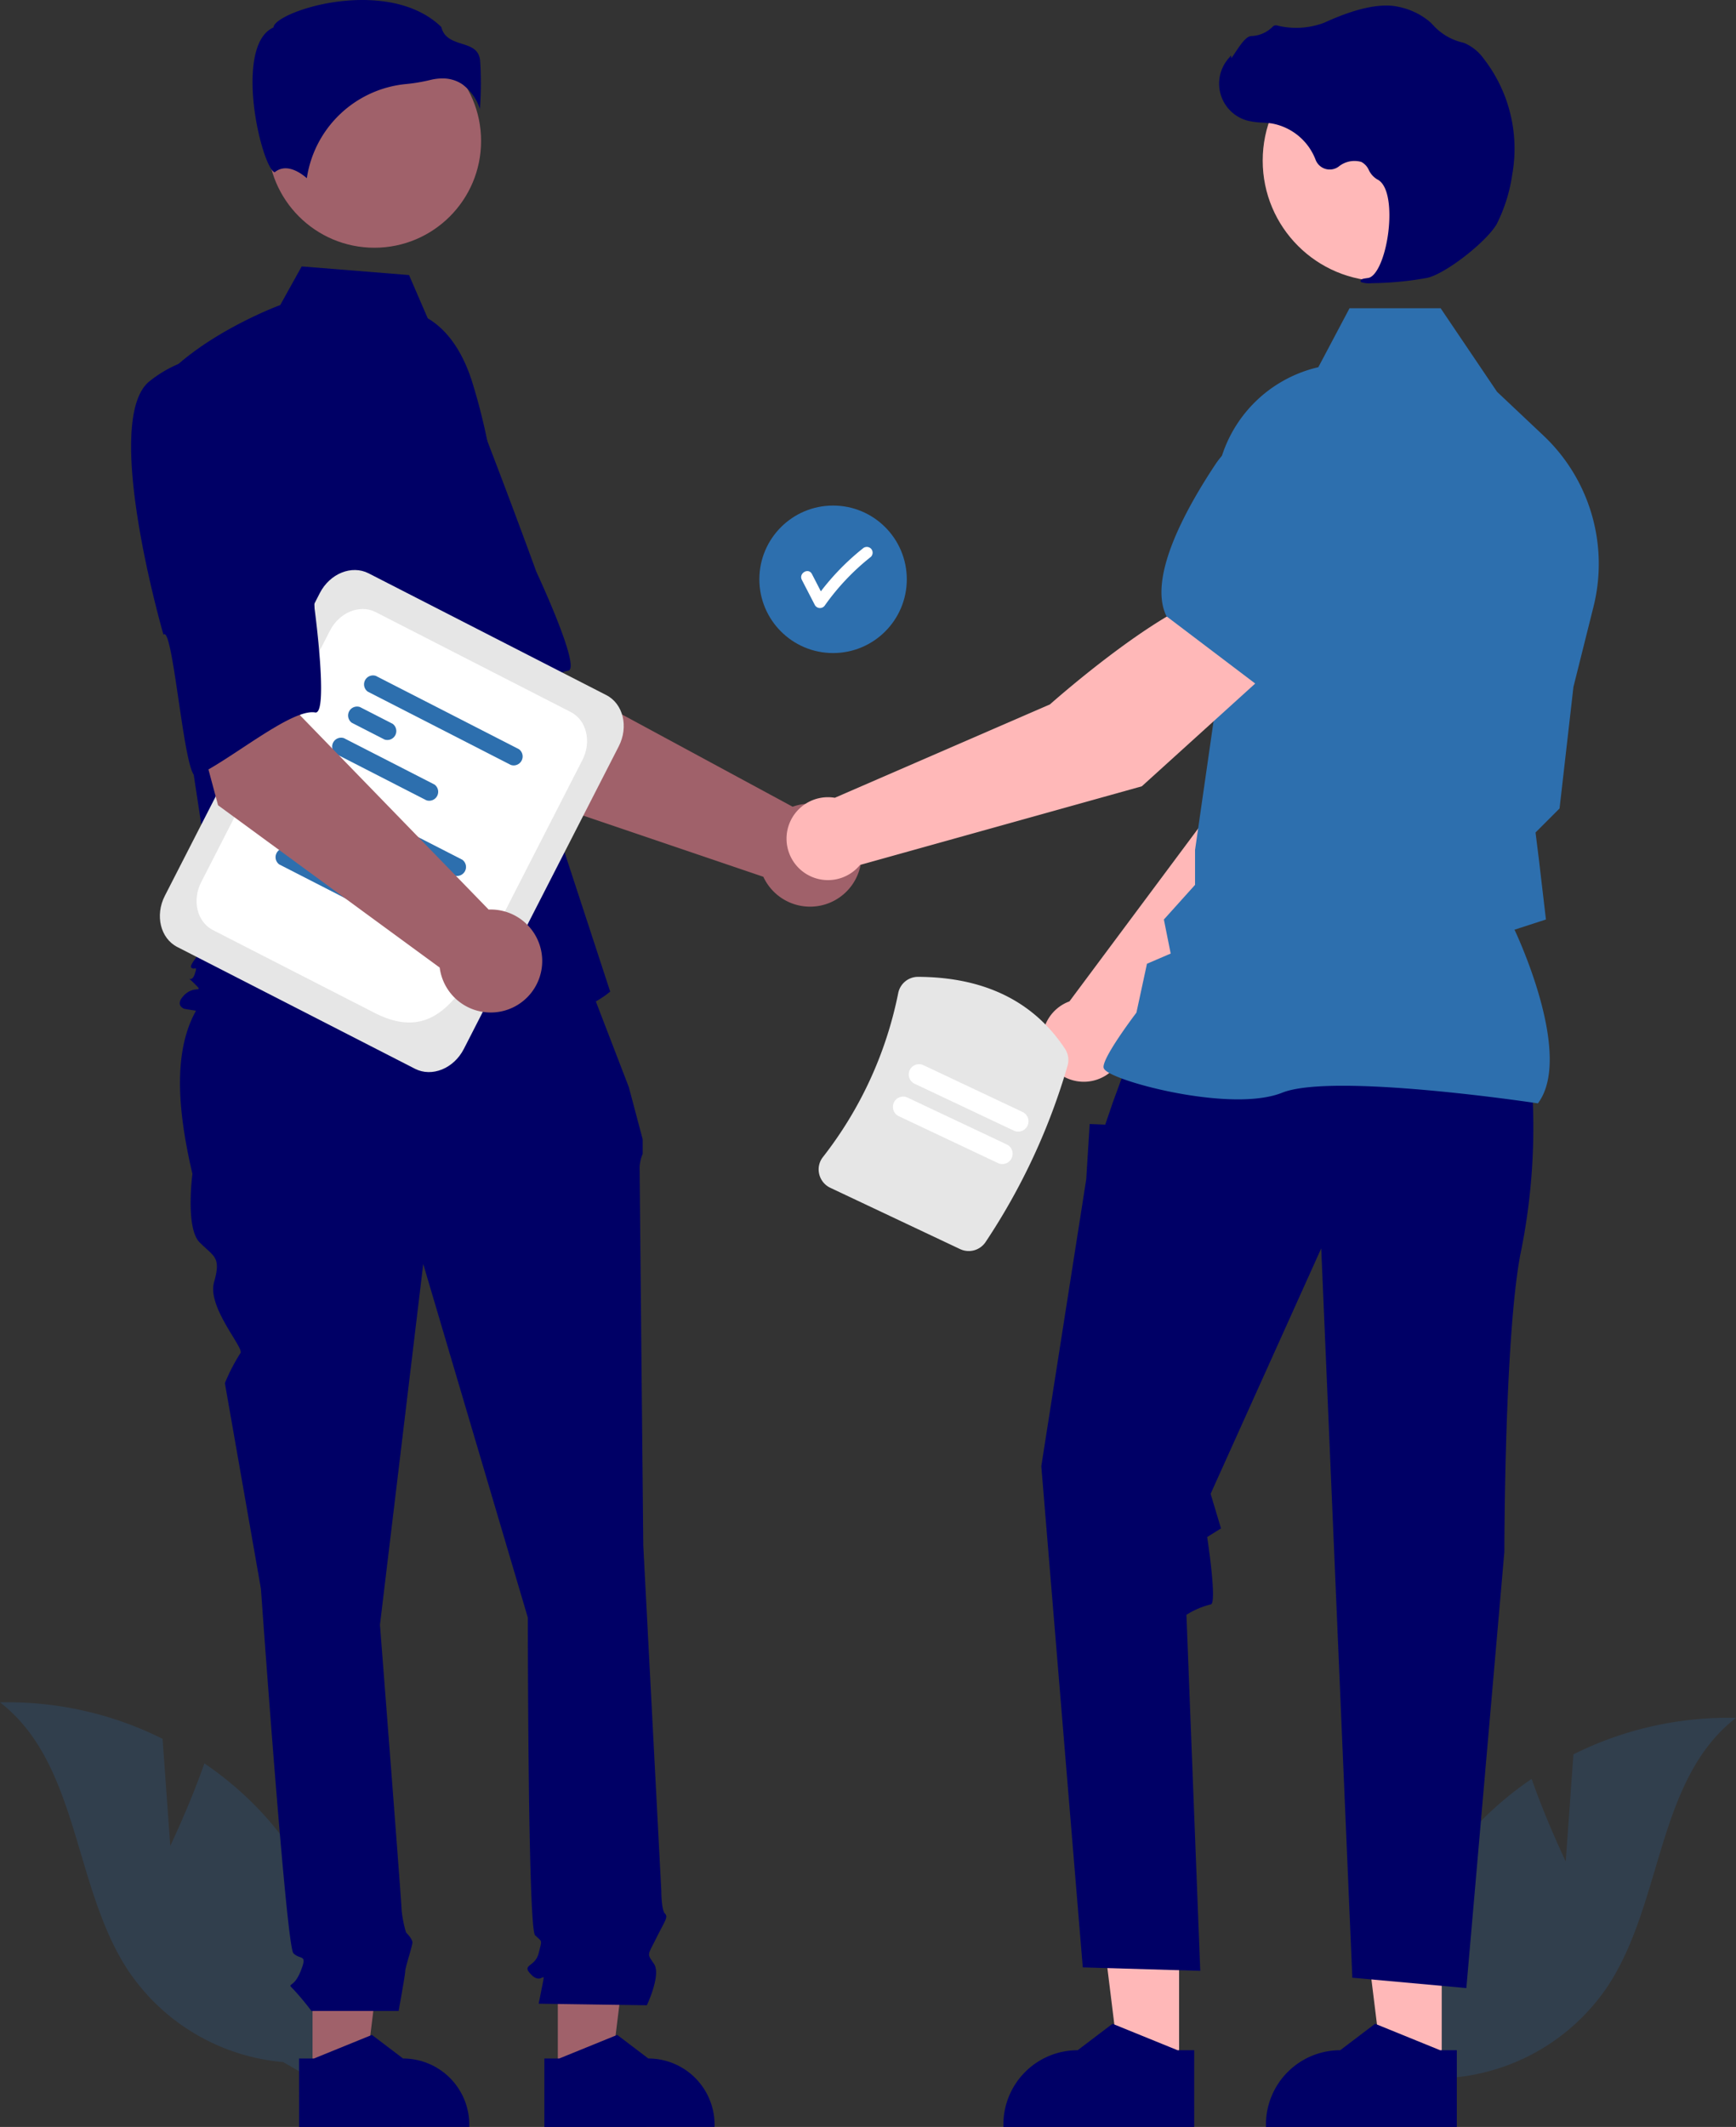
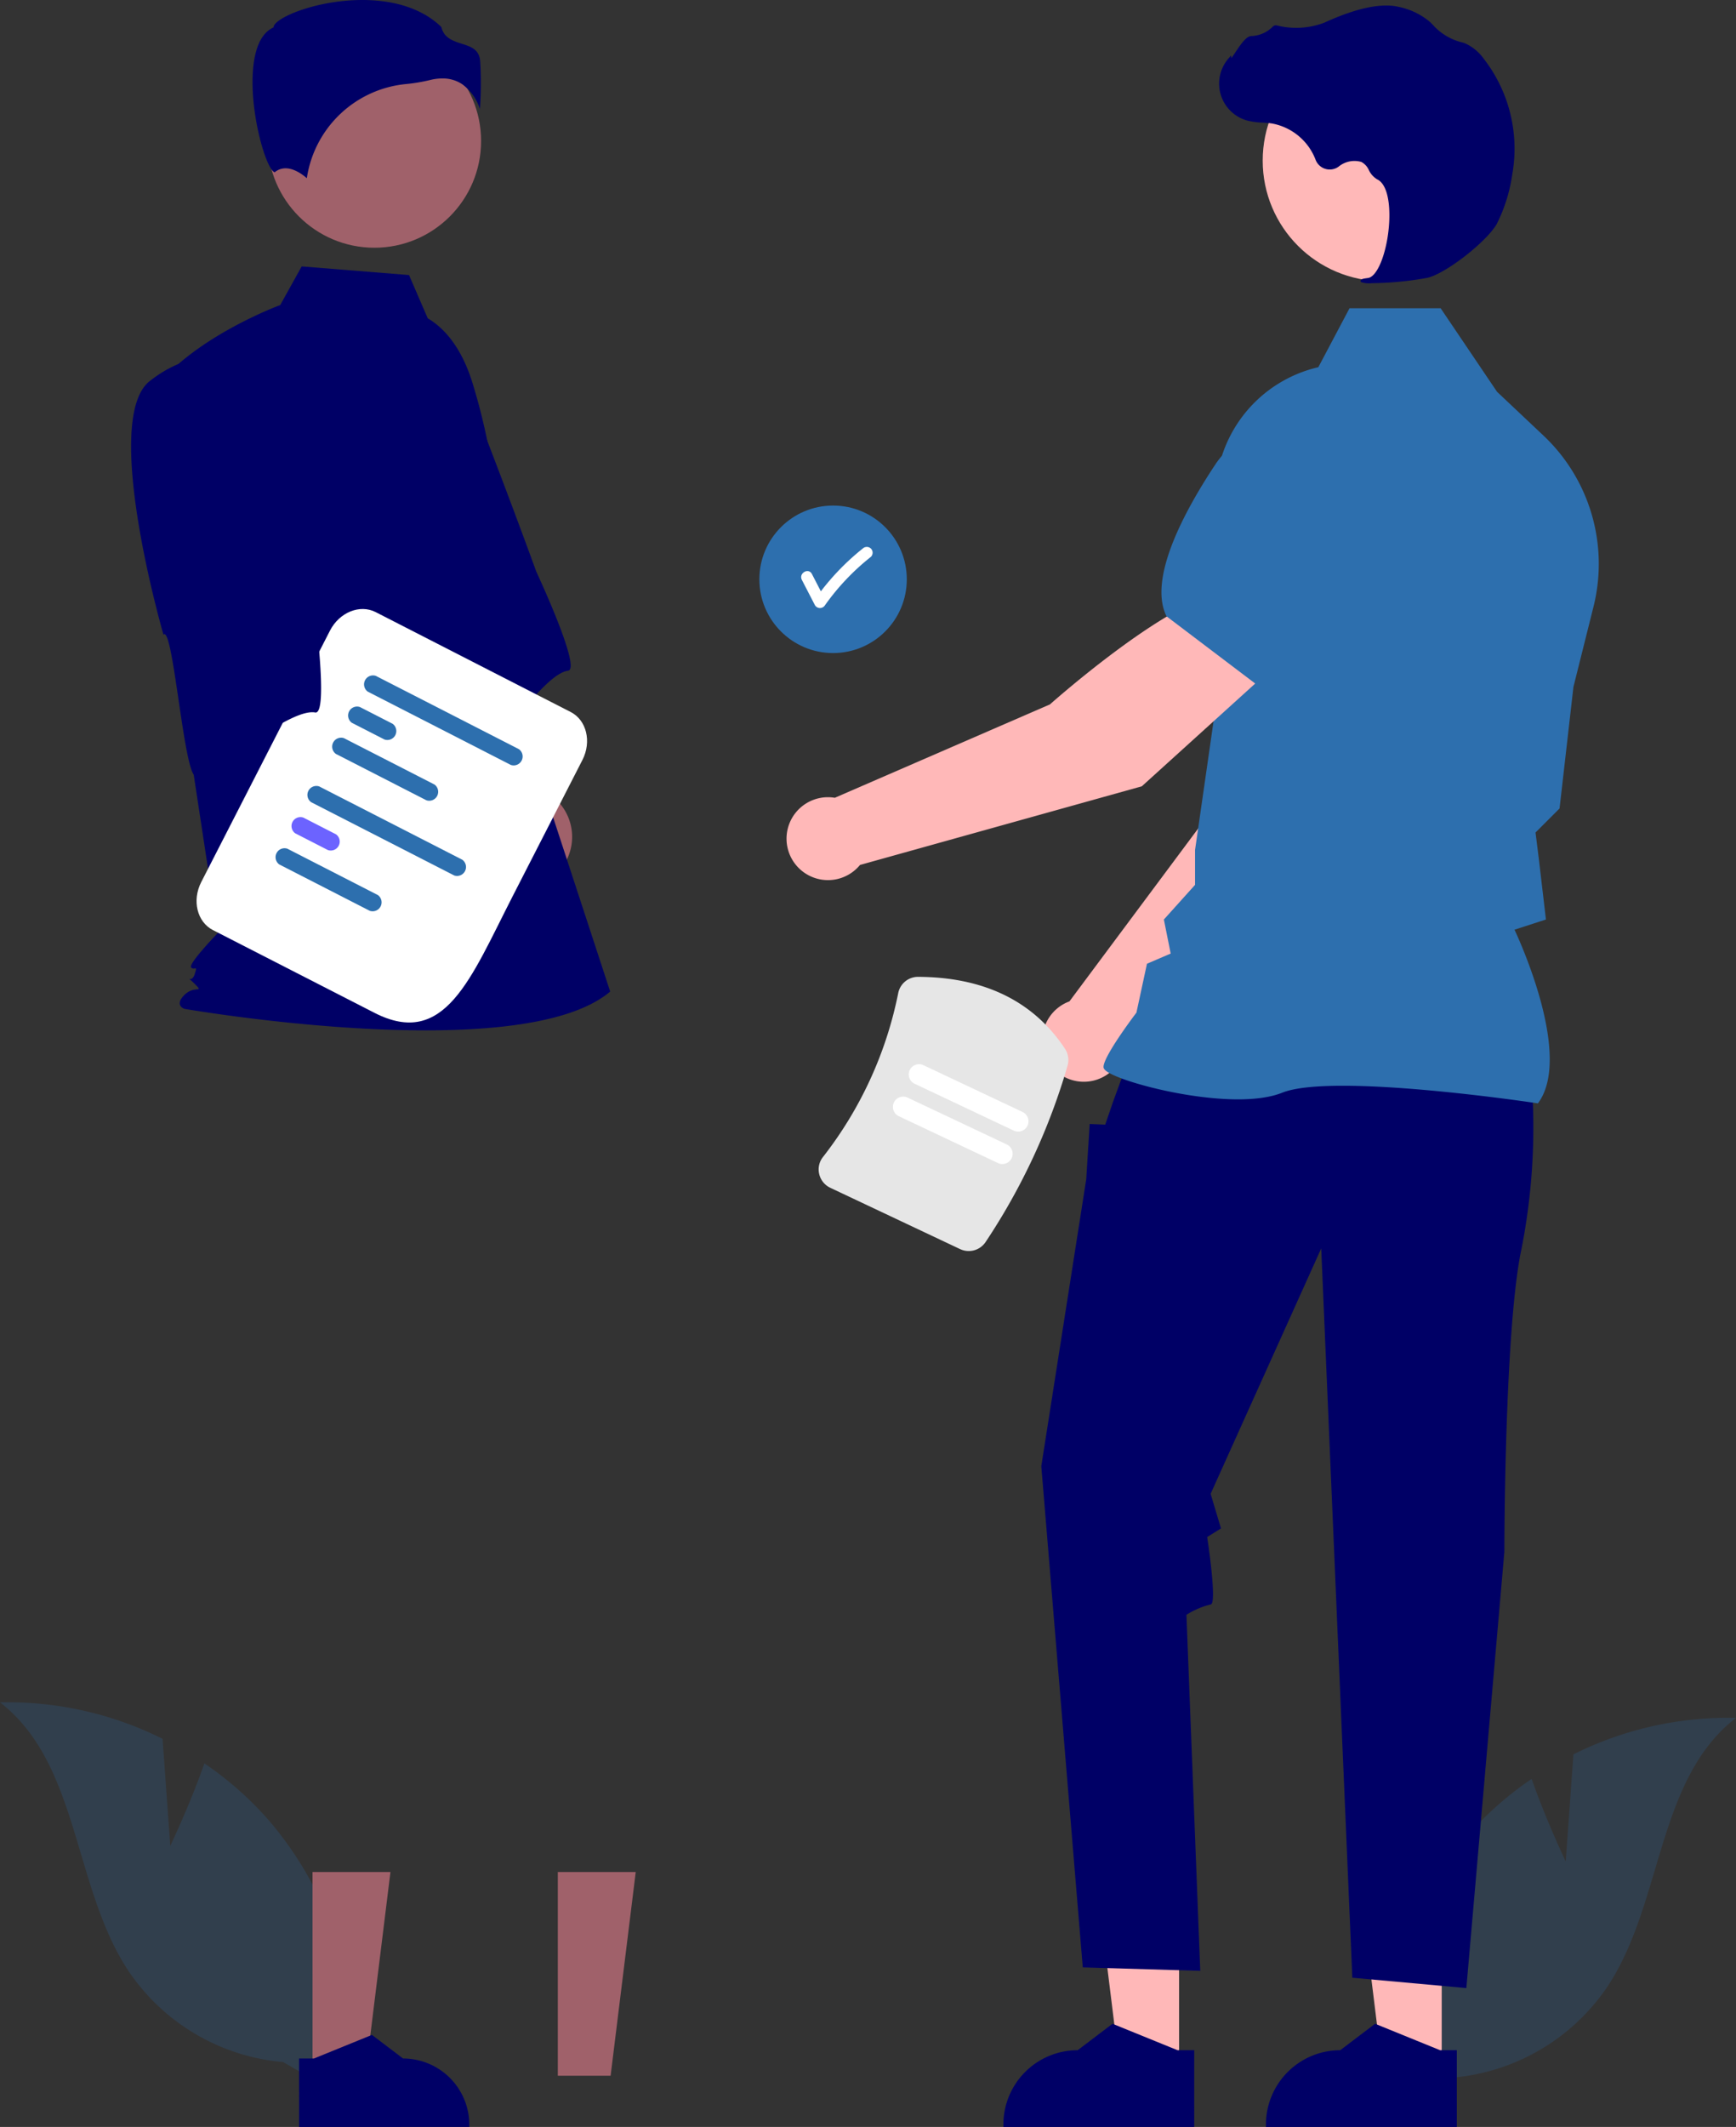
<svg xmlns="http://www.w3.org/2000/svg" width="221.556" height="271.354" viewBox="0 0 221.556 271.354">
  <rect x="0" y="0" width="221.556" height="271.354" fill="#333333" stroke="none" />
  <g id="two_men" transform="translate(-115.074 -48.571)">
    <path id="Tracé_1878" data-name="Tracé 1878" d="M398.016,664.931l-.982-13.661a44.191,44.191,0,0,0-20.747-4.653c10.117,7.82,9.307,23.45,16.314,34.147a26.582,26.582,0,0,0,19.821,11.746l8.42,4.844a44.542,44.542,0,0,0-10.371-35.824,43.027,43.027,0,0,0-8.1-7.128C400.524,659.687,398.016,664.931,398.016,664.931Z" transform="translate(-261.212 -380.86)" fill="#2d6fae" opacity="0.213" />
    <path id="Tracé_1879" data-name="Tracé 1879" d="M756.05,668.931l.982-13.661a44.193,44.193,0,0,1,20.747-4.653c-10.117,7.82-9.307,23.45-16.314,34.147a26.581,26.581,0,0,1-19.821,11.746l-8.42,4.844A44.542,44.542,0,0,1,743.6,665.531a43.022,43.022,0,0,1,8.1-7.128C753.542,663.687,756.05,668.931,756.05,668.931Z" transform="translate(-441.151 -382.879)" fill="#2d6fae" opacity="0.213" />
    <circle id="Ellipse_150" data-name="Ellipse 150" cx="9.408" cy="9.408" r="9.408" transform="translate(211.987 113.071)" fill="#2d6fae" />
    <path id="Tracé_1880" data-name="Tracé 1880" d="M591.677,349.146a.761.761,0,0,0-1.05,0,31.165,31.165,0,0,0-5.339,5.453l-1.141-2.208c-.439-.85-1.721-.1-1.283.75l1.669,3.23a.751.751,0,0,0,1.283,0,30.08,30.08,0,0,1,5.861-6.174A.747.747,0,0,0,591.677,349.146Z" transform="translate(-365.452 -230.588)" fill="#fff" />
-     <path id="Tracé_1881" data-name="Tracé 1881" d="M491.521,379.471l-14.187-22.281,16.429-8.8,4.312,17,30.382,16.417a6.569,6.569,0,1,1-3.739,8.937Z" transform="translate(-312.223 -230.314)" fill="#a0616a" />
+     <path id="Tracé_1881" data-name="Tracé 1881" d="M491.521,379.471a6.569,6.569,0,1,1-3.739,8.937Z" transform="translate(-312.223 -230.314)" fill="#a0616a" />
    <path id="Tracé_1882" data-name="Tracé 1882" d="M455.594,306.1c-4.458,6.545,11.384,30.336,11.384,30.336.772-1.664,8.149,17.017,9.385,15.914,3.512-3.136,9.009-11.872,12.065-12.262,1.748-.223-4.053-12.616-4.053-12.616s-2.651-7.318-6.248-16.667a16.788,16.788,0,0,0-12.194-10.664S460.052,299.558,455.594,306.1Z" transform="translate(-300.849 -205.95)" fill="#006" />
    <path id="Tracé_1883" data-name="Tracé 1883" d="M236.173,573.995h6.738l3.205-25.989h-9.945Z" transform="translate(-81.211 -260.602)" fill="#a0616a" />
    <path id="Tracé_1884" data-name="Tracé 1884" d="M453.368,735.315h1.9l7.4-3.011,3.969,3.011h0a8.457,8.457,0,0,1,8.456,8.456v.275H453.369Z" transform="translate(-300.125 -424.122)" fill="#006" />
    <path id="Tracé_1885" data-name="Tracé 1885" d="M299.39,573.995h6.738l3.206-25.989h-9.945Z" transform="translate(-113.125 -260.602)" fill="#a0616a" />
-     <path id="Tracé_1886" data-name="Tracé 1886" d="M516.585,735.315h1.9l7.4-3.011,3.969,3.011h0a8.457,8.457,0,0,1,8.456,8.456v.275H516.585Z" transform="translate(-332.038 -424.122)" fill="#006" />
-     <path id="Tracé_1887" data-name="Tracé 1887" d="M473.813,455.889l-43.827,1.1c-8.324,4.521-8.45,14.306-5.723,25.924,0,0-.921,6.905.921,8.746s2.762,1.841,1.841,5.064,3.944,8.486,3.353,9.076a23.82,23.82,0,0,0-1.972,3.813l4.6,26.24s3.222,45.574,4.143,46.495,1.841,0,.921,2.3-1.841,1.381-.921,2.3a33.887,33.887,0,0,1,2.3,2.762h11.13s.839-4.6.839-5.064.921-3.222.921-3.683-.814-1.274-.814-1.274a15.149,15.149,0,0,1-.567-2.869c0-.921-2.762-36.367-2.762-36.367l5.524-46.034,13.35,45.113s0,39.589.921,40.51.921.46.46,2.3-2.3,1.381-.921,2.762,1.841-.921,1.381,1.381l-.46,2.3,13.81.2s1.841-3.88.921-5.261-.865-1,.258-3.264,1.584-2.72,1.123-3.181-.46-2.909-.46-2.909l-2.3-44.046s-.46-46.495-.46-47.876a4.591,4.591,0,0,1,.382-2.071V478.5l-1.763-6.642Z" transform="translate(-284.631 -284.581)" fill="#006" />
    <circle id="Ellipse_151" data-name="Ellipse 151" cx="13.617" cy="13.617" r="13.617" transform="translate(149.238 52.943)" fill="#a0616a" />
    <path id="Tracé_1888" data-name="Tracé 1888" d="M451.15,283.28c2.934,1.744,4.689,4.949,5.7,8.209a77.8,77.8,0,0,1,3.343,18.587l1.064,18.887,13.178,40.215c-11.421,9.664-54.35,2.2-54.35,2.2s-1.318-.439,0-1.757,2.6-.15,1.283-1.468-.409.15.03-1.168,0-.439-.439-.879,3.4-4.393,3.4-4.393l-3.514-23.084-4.393-46.562c5.271-6.589,15.872-10.473,15.872-10.473l2.739-4.93,13.7,1.1Z" transform="translate(-281.487 -194.102)" fill="#006" />
    <path id="Tracé_1889" data-name="Tracé 1889" d="M468.149,218.777a6.311,6.311,0,0,1,2.242,3.149,44.322,44.322,0,0,0,.029-6.179c-.16-1.446-1.179-1.771-2.357-2.148-1.065-.341-2.269-.725-2.593-2.129-4.28-4.164-11.732-3.954-16.831-2.5-2.806.8-4.421,1.826-4.565,2.428l-.03.124-.114.057c-2.163,1.081-2.584,4.5-2.556,7.171.053,5.039,1.792,10.762,2.773,11.227.052.025.065.015.087,0h0c1.476-1.179,3.276.09,4.068.779a14.163,14.163,0,0,1,12.681-12.013,22.225,22.225,0,0,0,3.056-.513,6.435,6.435,0,0,1,1.561-.2A4.444,4.444,0,0,1,468.149,218.777Z" transform="translate(-294.069 -159.451)" fill="#006" />
    <path id="Tracé_1890" data-name="Tracé 1890" d="M655.446,424.414l26.194-26.6,6.9-21.274-11.106-4.492c-5.5,5.549-11.165,22.538-11.165,22.538l-17.879,24c-.143.053-.285.109-.425.175a5.292,5.292,0,1,0,7.479,5.658Z" transform="translate(-396.832 -242.256)" fill="#ffb8b8" />
    <path id="Tracé_1891" data-name="Tracé 1891" d="M704.453,350.97l14.045,4.063.052-.01c5.162-1,9.246-9.582,11.763-16.6a9.7,9.7,0,0,0-5.256-12.16h0a9.725,9.725,0,0,0-10.149,1.548l-7,6.03Z" transform="translate(-426.879 -218.744)" fill="#6c63ff" />
    <path id="Tracé_1892" data-name="Tracé 1892" d="M448.157,569.193H440.6l-3.593-29.134h11.147Z" transform="translate(-182.6 -256.59)" fill="#ffb8b8" />
    <path id="Tracé_1893" data-name="Tracé 1893" d="M659.247,732.81h-2.126l-8.3-3.375-4.449,3.375h0a9.48,9.48,0,0,0-9.479,9.479v.309h24.355Z" transform="translate(-391.763 -422.673)" fill="#006" />
    <path id="Tracé_1894" data-name="Tracé 1894" d="M515.84,569.193h-7.553l-3.593-29.134h11.148Z" transform="translate(-216.768 -256.59)" fill="#ffb8b8" />
    <path id="Tracé_1895" data-name="Tracé 1895" d="M726.93,732.81H724.8l-8.3-3.375-4.449,3.375h0a9.48,9.48,0,0,0-9.479,9.479v.309H726.93Z" transform="translate(-425.931 -422.673)" fill="#006" />
    <path id="Tracé_1896" data-name="Tracé 1896" d="M707.287,484.659a80.18,80.18,0,0,1-1.323,20.726c-2.2,10.143-2.2,38.708-2.2,38.708l-4.851,55.663-14.553-1.323-3.969-93.048L666.276,536.7l1.323,4.41-1.762,1.1s1.321,8.6.439,8.6a10.537,10.537,0,0,0-3.087,1.323l1.764,45.422-14.994-.441-5.292-63.943,5.733-36.6.441-7.056,1.984.082,1.01-2.948,1.856-5.071Z" transform="translate(-396.697 -297.546)" fill="#006" />
    <path id="Tracé_1897" data-name="Tracé 1897" d="M716.142,388.874l.079-.11c4.2-5.877-2.116-20-3.068-22.045l4.01-1.3-.9-7.677-.428-3.422,3.065-3.065.009-.076,1.764-15.435,2.565-10.251a22.506,22.506,0,0,0-6.388-21.811l-5.928-5.59-7.2-10.661H692.1l-3.984,7.525a16.934,16.934,0,0,0-13.1,17.29l.9,19.735-3.535,24.572,0,4.447-3.978,4.421.869,4.343-3.027,1.3L664.9,377.3c-.553.73-4.2,5.6-4.2,6.929,0,.2.148.393.464.607,2.488,1.685,16.242,5.12,22.329,2.684,6.484-2.593,32.258,1.3,32.518,1.336Z" transform="translate(-404.79 -199.538)" fill="#2d6fae" />
    <circle id="Ellipse_152" data-name="Ellipse 152" cx="15.387" cy="15.387" r="15.387" transform="translate(276.226 53.675)" fill="#ffb8b8" />
    <path id="Tracé_1898" data-name="Tracé 1898" d="M709.974,244.865a41.846,41.846,0,0,0,7.1-.681c2.321-.535,7.441-4.494,8.837-6.833h0a20.564,20.564,0,0,0,2-6.375,18.708,18.708,0,0,0-3.654-14.762,5.91,5.91,0,0,0-2.439-1.975c-.086-.031-.175-.059-.265-.082a7.292,7.292,0,0,1-3.684-2.15,6.013,6.013,0,0,0-.619-.6,8.983,8.983,0,0,0-3.795-1.784c-2.242-.539-5.45.136-9.534,2.007a10.079,10.079,0,0,1-6.084.344.571.571,0,0,0-.533.2,4.033,4.033,0,0,1-2.712,1.163c-.623.043-1.255.924-2.017,2.071-.173.26-.375.564-.521.75l-.029-.348-.343.4a4.894,4.894,0,0,0,2.414,7.913,9.547,9.547,0,0,0,1.927.256c.394.025.8.051,1.192.109a7.378,7.378,0,0,1,5.6,4.645,1.929,1.929,0,0,0,2.935.861,3.188,3.188,0,0,1,2.89-.6,2.116,2.116,0,0,1,.962,1.037,2.759,2.759,0,0,0,1.078,1.194c1.6.774,1.8,4.383,1.314,7.407-.472,2.916-1.5,5.043-2.5,5.172-.769.1-.856.157-.908.295l-.047.123.09.112A3.151,3.151,0,0,0,709.974,244.865Z" transform="translate(-419.834 -160.166)" fill="#006" />
    <path id="Tracé_1899" data-name="Tracé 1899" d="M640.923,370.678l-7.4-9.424c-7.534,2.075-20.9,13.99-20.9,13.99l-27.453,11.914a5.289,5.289,0,1,0,3.213,8.57l35.963-10.033Z" transform="translate(-363.55 -236.807)" fill="#ffb8b8" />
    <path id="Tracé_1900" data-name="Tracé 1900" d="M687.93,351.437l11.67-13.009.648-9.218a9.726,9.726,0,0,0-4.826-9.061h0a9.7,9.7,0,0,0-12.89,3.056c-4.124,6.215-8.56,14.617-6.277,19.355l.023.048Z" transform="translate(-412.33 -215.411)" fill="#2d6fae" />
-     <path id="Tracé_1901" data-name="Tracé 1901" d="M450.05,418.515,419.718,402.98c-2.157-1.1-2.872-4.036-1.593-6.533L437.9,357.832c1.279-2.5,4.075-3.63,6.232-2.525l30.332,15.534c2.158,1.1,2.872,4.036,1.593,6.533l-19.777,38.616C455,418.487,452.208,419.62,450.05,418.515Z" transform="translate(-282.013 -233.59)" fill="#e6e6e6" />
    <path id="Tracé_1902" data-name="Tracé 1902" d="M449.642,416.445l-20.608-10.554c-2.021-1.035-2.69-3.78-1.492-6.119l16.43-32.081c1.2-2.339,3.816-3.4,5.837-2.365l24.89,12.747c2.021,1.035,2.69,3.78,1.492,6.119l-8.926,17.428C461.929,412.039,458.642,421.055,449.642,416.445Z" transform="translate(-286.787 -238.662)" fill="#fff" />
    <path id="Tracé_1903" data-name="Tracé 1903" d="M474.258,421.942,456,412.594a1.142,1.142,0,0,1,1.03-2.011l18.253,9.348a1.142,1.142,0,0,1-1.03,2.011Z" transform="translate(-301.214 -261.679)" fill="#2d6fae" />
    <path id="Tracé_1904" data-name="Tracé 1904" d="M456.062,422.75l-4.165-2.133a1.142,1.142,0,0,1,1.03-2.011l4.165,2.133a1.142,1.142,0,0,1-1.03,2.011Z" transform="translate(-299.14 -265.729)" fill="#6c63ff" />
    <path id="Tracé_1905" data-name="Tracé 1905" d="M459.33,434.551l-11.543-5.912a1.142,1.142,0,0,1,1.03-2.011l11.543,5.912a1.142,1.142,0,0,1-1.03,2.011Z" transform="translate(-297.065 -269.779)" fill="#2d6fae" />
    <path id="Tracé_1906" data-name="Tracé 1906" d="M488.845,393.461l-18.253-9.348a1.142,1.142,0,0,1,1.03-2.011l18.253,9.348a1.142,1.142,0,0,1-1.03,2.011Z" transform="translate(-308.578 -247.3)" fill="#2d6fae" />
    <path id="Tracé_1907" data-name="Tracé 1907" d="M470.648,394.268l-4.165-2.133a1.142,1.142,0,0,1,1.03-2.011l4.165,2.133a1.142,1.142,0,0,1-1.03,2.011Z" transform="translate(-306.504 -251.35)" fill="#2d6fae" />
    <path id="Tracé_1908" data-name="Tracé 1908" d="M473.917,406.069l-11.543-5.912a1.142,1.142,0,0,1,1.03-2.011l11.543,5.912a1.142,1.142,0,0,1-1.03,2.011Z" transform="translate(-304.429 -255.4)" fill="#2d6fae" />
-     <path id="Tracé_1909" data-name="Tracé 1909" d="M425.5,385.953l-6.852-25.51,18.311-3.466-.985,17.51,24.059,24.773a6.569,6.569,0,1,1-6.247,7.4Z" transform="translate(-282.597 -234.647)" fill="#a0616a" />
    <path id="Tracé_1910" data-name="Tracé 1910" d="M412.447,303.021c-6.215,4.907,1.762,32.353,1.762,32.353,1.235-1.355,2.67,18.678,4.18,18,4.291-1.939,12.155-8.624,15.187-8.079,1.734.312-.083-13.251-.083-13.251s-.334-7.777-.962-17.774a16.788,16.788,0,0,0-8.435-13.83S418.663,298.114,412.447,303.021Z" transform="translate(-278.271 -205.827)" fill="#006" />
    <path id="Tracé_1911" data-name="Tracé 1911" d="M605.324,494.434l-16.552-7.816a2.59,2.59,0,0,1-1.421-1.755,2.537,2.537,0,0,1,.471-2.161,49.806,49.806,0,0,0,9.613-20.923,2.573,2.573,0,0,1,2.522-2.075c8.442.029,14.751,3.111,18.751,9.16a2.605,2.605,0,0,1,.341,2.167A81.468,81.468,0,0,1,608.6,493.515a2.585,2.585,0,0,1-3.273.919Z" transform="translate(-367.727 -286.507)" fill="#e6e6e6" />
    <path id="Tracé_1912" data-name="Tracé 1912" d="M619.882,499.061l-12.656-5.976a1.313,1.313,0,1,1,1.121-2.374L621,496.687a1.313,1.313,0,0,1-1.121,2.374Z" transform="translate(-377.416 -302.096)" fill="#fff" />
    <path id="Tracé_1913" data-name="Tracé 1913" d="M623.853,490.653,611.2,484.677a1.313,1.313,0,0,1,1.121-2.374l12.656,5.976a1.313,1.313,0,1,1-1.121,2.374Z" transform="translate(-379.421 -297.851)" fill="#fff" />
  </g>
</svg>